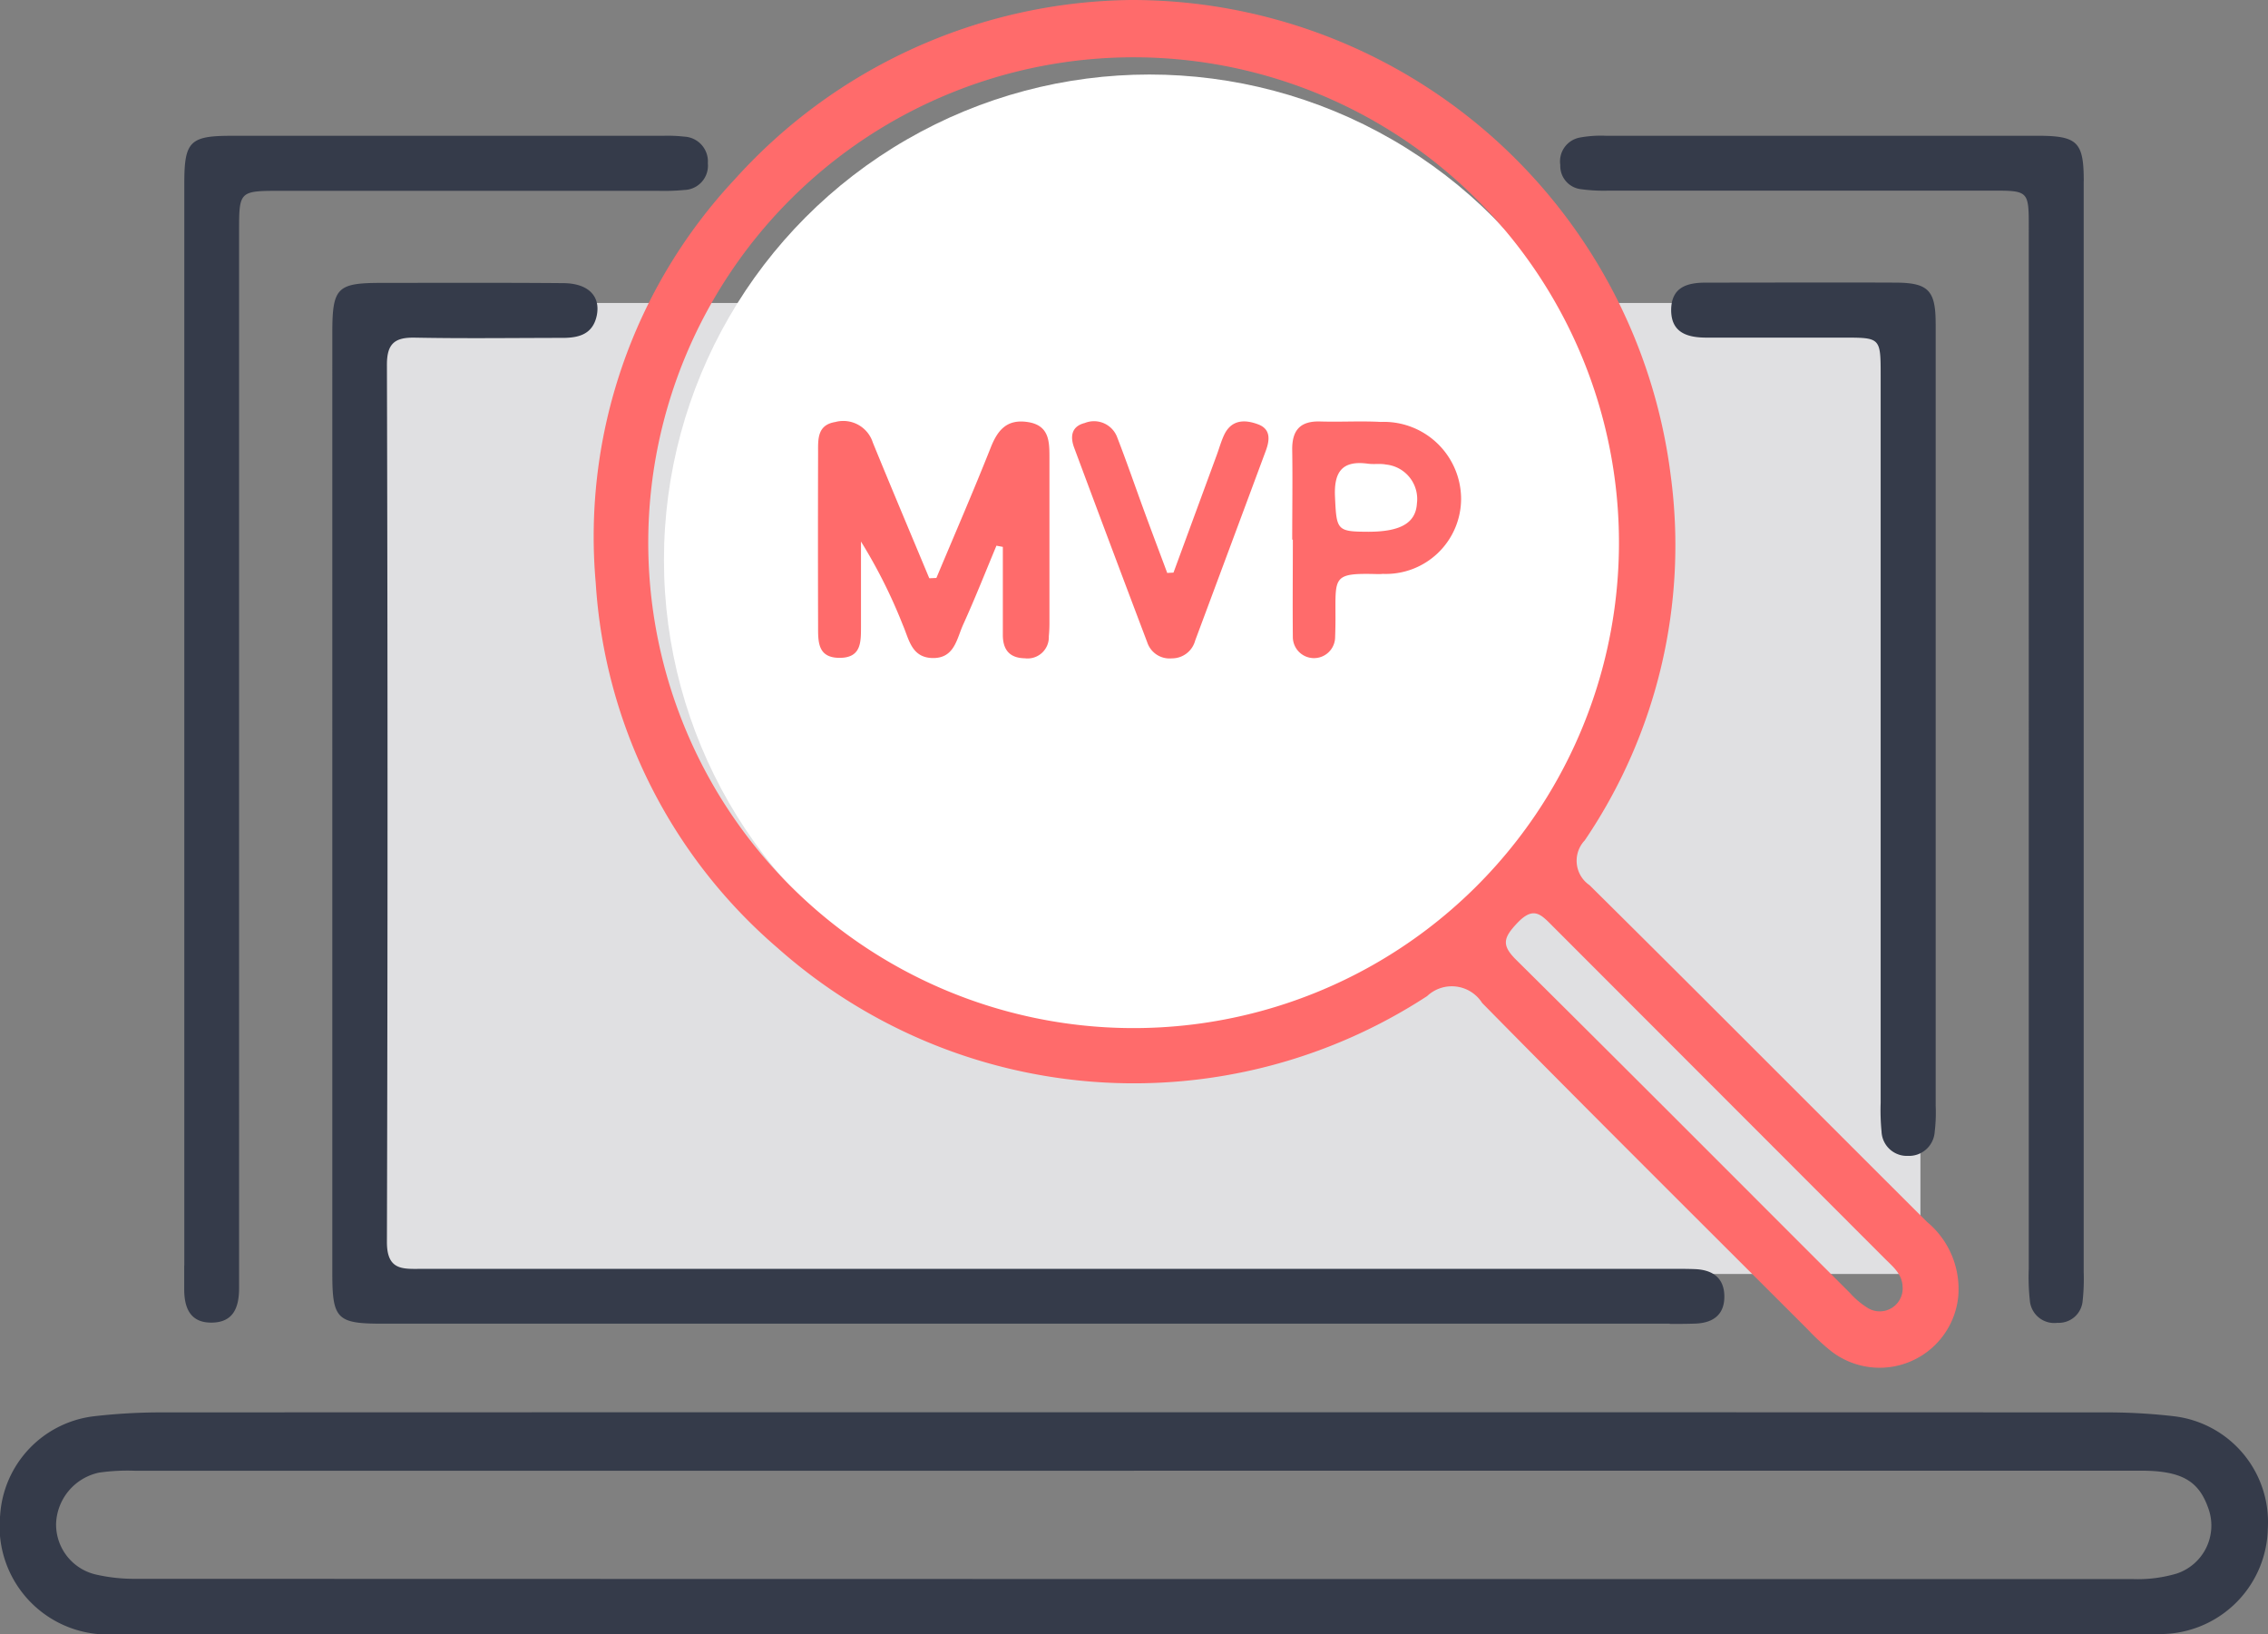
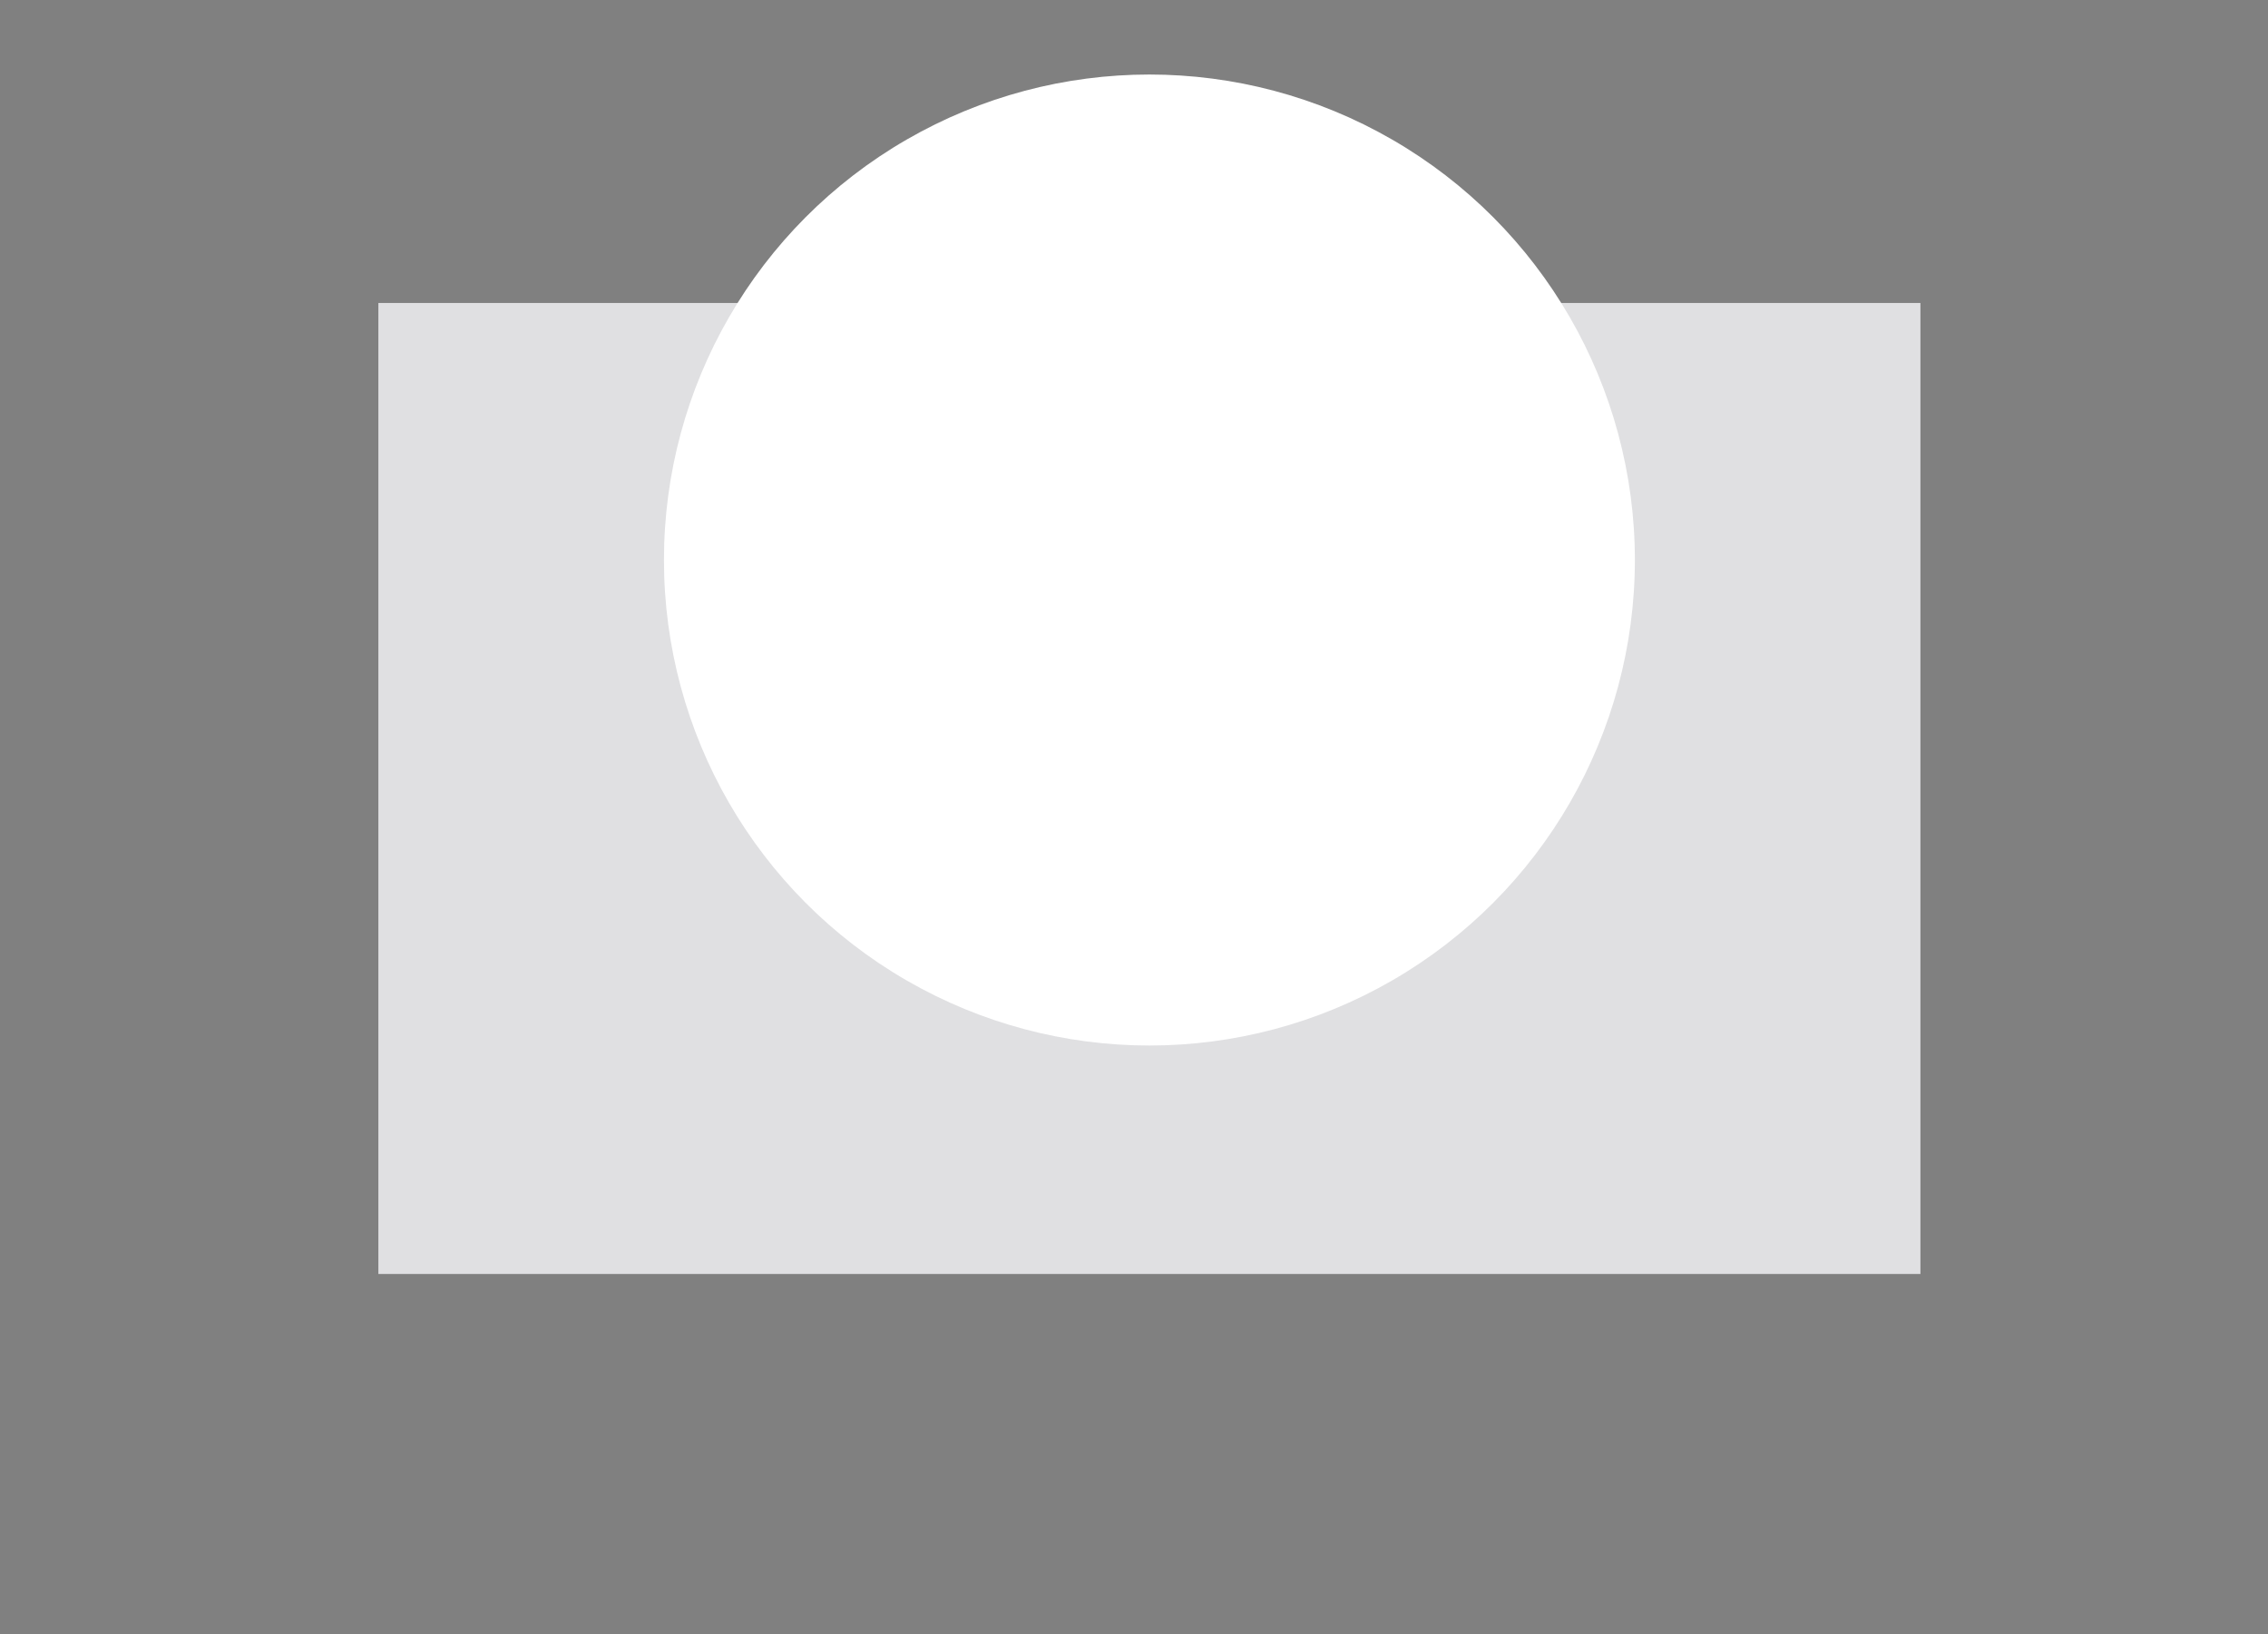
<svg xmlns="http://www.w3.org/2000/svg" width="66.289" height="47.762" viewBox="0 0 66.289 47.762">
  <rect x="0" y="0" width="66.289" height="47.762" fill="#808080" stroke="none" />
  <g id="mvp-development" transform="translate(-1726.996 -1294.999)">
    <rect id="Rectangle_12060" data-name="Rectangle 12060" width="45.071" height="28.378" transform="translate(1738.055 1303.854)" fill="#e0e0e2" />
    <circle id="Ellipse_1959" data-name="Ellipse 1959" cx="14.189" cy="14.189" r="14.189" transform="translate(1746.402 1297.177)" fill="#fff" />
-     <path id="Path_221501" data-name="Path 221501" d="M33.14,63.066H3.417A3.162,3.162,0,0,1,0,59.593,3.116,3.116,0,0,1,2.733,56.7a17.231,17.231,0,0,1,1.919-.114q28.489-.009,56.977,0a16.935,16.935,0,0,1,1.919.114,3.115,3.115,0,0,1,2.732,3.276A3.15,3.15,0,0,1,63.4,63.053c-.332.026-.667.015-1,.015H33.139m0-4.776H3.961a5.825,5.825,0,0,0-1.074.055A1.584,1.584,0,0,0,1.636,59.82a1.5,1.5,0,0,0,1.178,1.508,5.03,5.03,0,0,0,1.142.122q29.181.008,58.362.007a4,4,0,0,0,1.293-.159,1.478,1.478,0,0,0,.925-1.922c-.283-.8-.79-1.087-1.982-1.087H33.143M48.8,54c.254,0,.514,0,.77-.01.512-.025.834-.272.825-.809s-.356-.762-.858-.782c-.254-.01-.513-.008-.77-.008H12.352c-.559,0-1.05.07-1.047-.788q.035-12.819,0-25.639c0-.618.233-.8.819-.788,1.437.028,2.874.008,4.312.007.47,0,.881-.1,1-.643.122-.574-.242-.951-.973-.957-1.771-.015-3.541-.008-5.313-.007-1.307,0-1.441.137-1.441,1.468V52.527c0,1.325.139,1.466,1.445,1.466H48.8m-43.42-1.7c0,.231,0,.462,0,.693,0,.553.18.989.818.976s.786-.47.786-1.013V22.085c0-1.2,0-1.2,1.233-1.2H19.231A6.292,6.292,0,0,0,20,20.86a.711.711,0,0,0,.685-.78.726.726,0,0,0-.692-.779,4.272,4.272,0,0,0-.614-.024H6.755c-1.208,0-1.372.166-1.372,1.384q0,7.967,0,15.933v15.7M60.9,20.608c0-1.153-.181-1.331-1.347-1.332q-6.312,0-12.625,0a3.388,3.388,0,0,0-.762.053.708.708,0,0,0-.566.8.683.683,0,0,0,.588.706,4.96,4.96,0,0,0,.843.044q5.581,0,11.162,0c1.1,0,1.1,0,1.1,1.1V52.391a6.22,6.22,0,0,0,.031.922.716.716,0,0,0,.808.655.7.7,0,0,0,.736-.648,5.956,5.956,0,0,0,.03-.845q0-7.891,0-15.781V20.6m-4.327,4.159c0-.968-.219-1.187-1.173-1.191-1.847-.008-3.694,0-5.538,0-.54,0-1,.123-1.019.771-.014.69.465.837,1.039.836h4c1.082,0,1.084,0,1.084,1.118V47.535a6.421,6.421,0,0,0,.026.845.74.74,0,0,0,.772.709.751.751,0,0,0,.781-.7,4.718,4.718,0,0,0,.029-.768q0-5.617,0-11.235,0-5.81,0-11.619" transform="translate(1727 1279.691)" fill="#353b4a" />
-     <path id="Path_221502" data-name="Path 221502" d="M100.051,0a15.876,15.876,0,0,1,15.777,13.862,15.36,15.36,0,0,1-2.509,10.7.864.864,0,0,0,.14,1.307c3.3,3.267,6.575,6.563,9.865,9.842a2.547,2.547,0,0,1,.912,2.185,2.31,2.31,0,0,1-3.785,1.535,6.654,6.654,0,0,1-.616-.58c-3.177-3.175-6.364-6.338-9.514-9.539a1.051,1.051,0,0,0-1.609-.2A15.684,15.684,0,0,1,89.723,27.7a15.321,15.321,0,0,1-5.31-10.663A15.285,15.285,0,0,1,88.47,5.247,15.816,15.816,0,0,1,100.051,0M114.32,15.913a14.186,14.186,0,1,0-14.314,14.133A14.186,14.186,0,0,0,114.32,15.913m8.29,21.7c-.008-.376-.28-.59-.513-.823l-9.724-9.732c-.336-.337-.552-.582-1.027-.08-.419.443-.457.654-.019,1.085,3.258,3.227,6.493,6.478,9.738,9.718a2.382,2.382,0,0,0,.525.444.67.67,0,0,0,1.021-.61M94.16,16.895c-.551-1.321-1.107-2.637-1.648-3.961a.906.906,0,0,0-1.1-.6c-.53.087-.5.508-.5.894q-.007,2.537,0,5.074c0,.446-.017.924.629.924s.623-.481.625-.924c0-.825,0-1.65,0-2.475a15.22,15.22,0,0,1,1.223,2.439c.178.406.248.942.851.965.661.023.723-.563.915-.983.344-.757.649-1.531.97-2.3l.187.035v2.572c0,.423.186.676.644.684a.621.621,0,0,0,.7-.641c.012-.128.018-.254.018-.384V13.379c0-.47,0-.95-.637-1.045-.6-.089-.872.224-1.077.741-.508,1.281-1.057,2.545-1.59,3.816l-.2.009m10.6-1.126c0-.871.013-1.743,0-2.614-.011-.577.224-.86.818-.842s1.18-.019,1.768.013a2.258,2.258,0,0,1,2.35,2.241,2.2,2.2,0,0,1-2.286,2.2,1.474,1.474,0,0,1-.152.006c-1.328-.035-1.232.066-1.234,1.3q0,.269-.01.538a.618.618,0,1,1-1.236,0c-.009-.948,0-1.9,0-2.845h-.008m2.211-.23c.926,0,1.387-.245,1.423-.822a1.013,1.013,0,0,0-.9-1.142c-.172-.036-.356,0-.535-.026-.745-.1-.992.235-.959.962.044.977.051,1.027.965,1.027m-5.87,1.2c-.213-.571-.429-1.142-.639-1.714-.274-.745-.533-1.5-.818-2.236a.723.723,0,0,0-.95-.428c-.4.1-.431.406-.309.729q1.059,2.845,2.134,5.683a.686.686,0,0,0,.718.467.7.7,0,0,0,.682-.519q1.034-2.773,2.064-5.546c.115-.31.155-.634-.228-.776s-.77-.14-.984.3c-.088.184-.143.384-.213.576L101.3,16.735l-.195.01" transform="translate(1659.995 1294.999)" fill="#ff6b6b" />
  </g>
</svg>